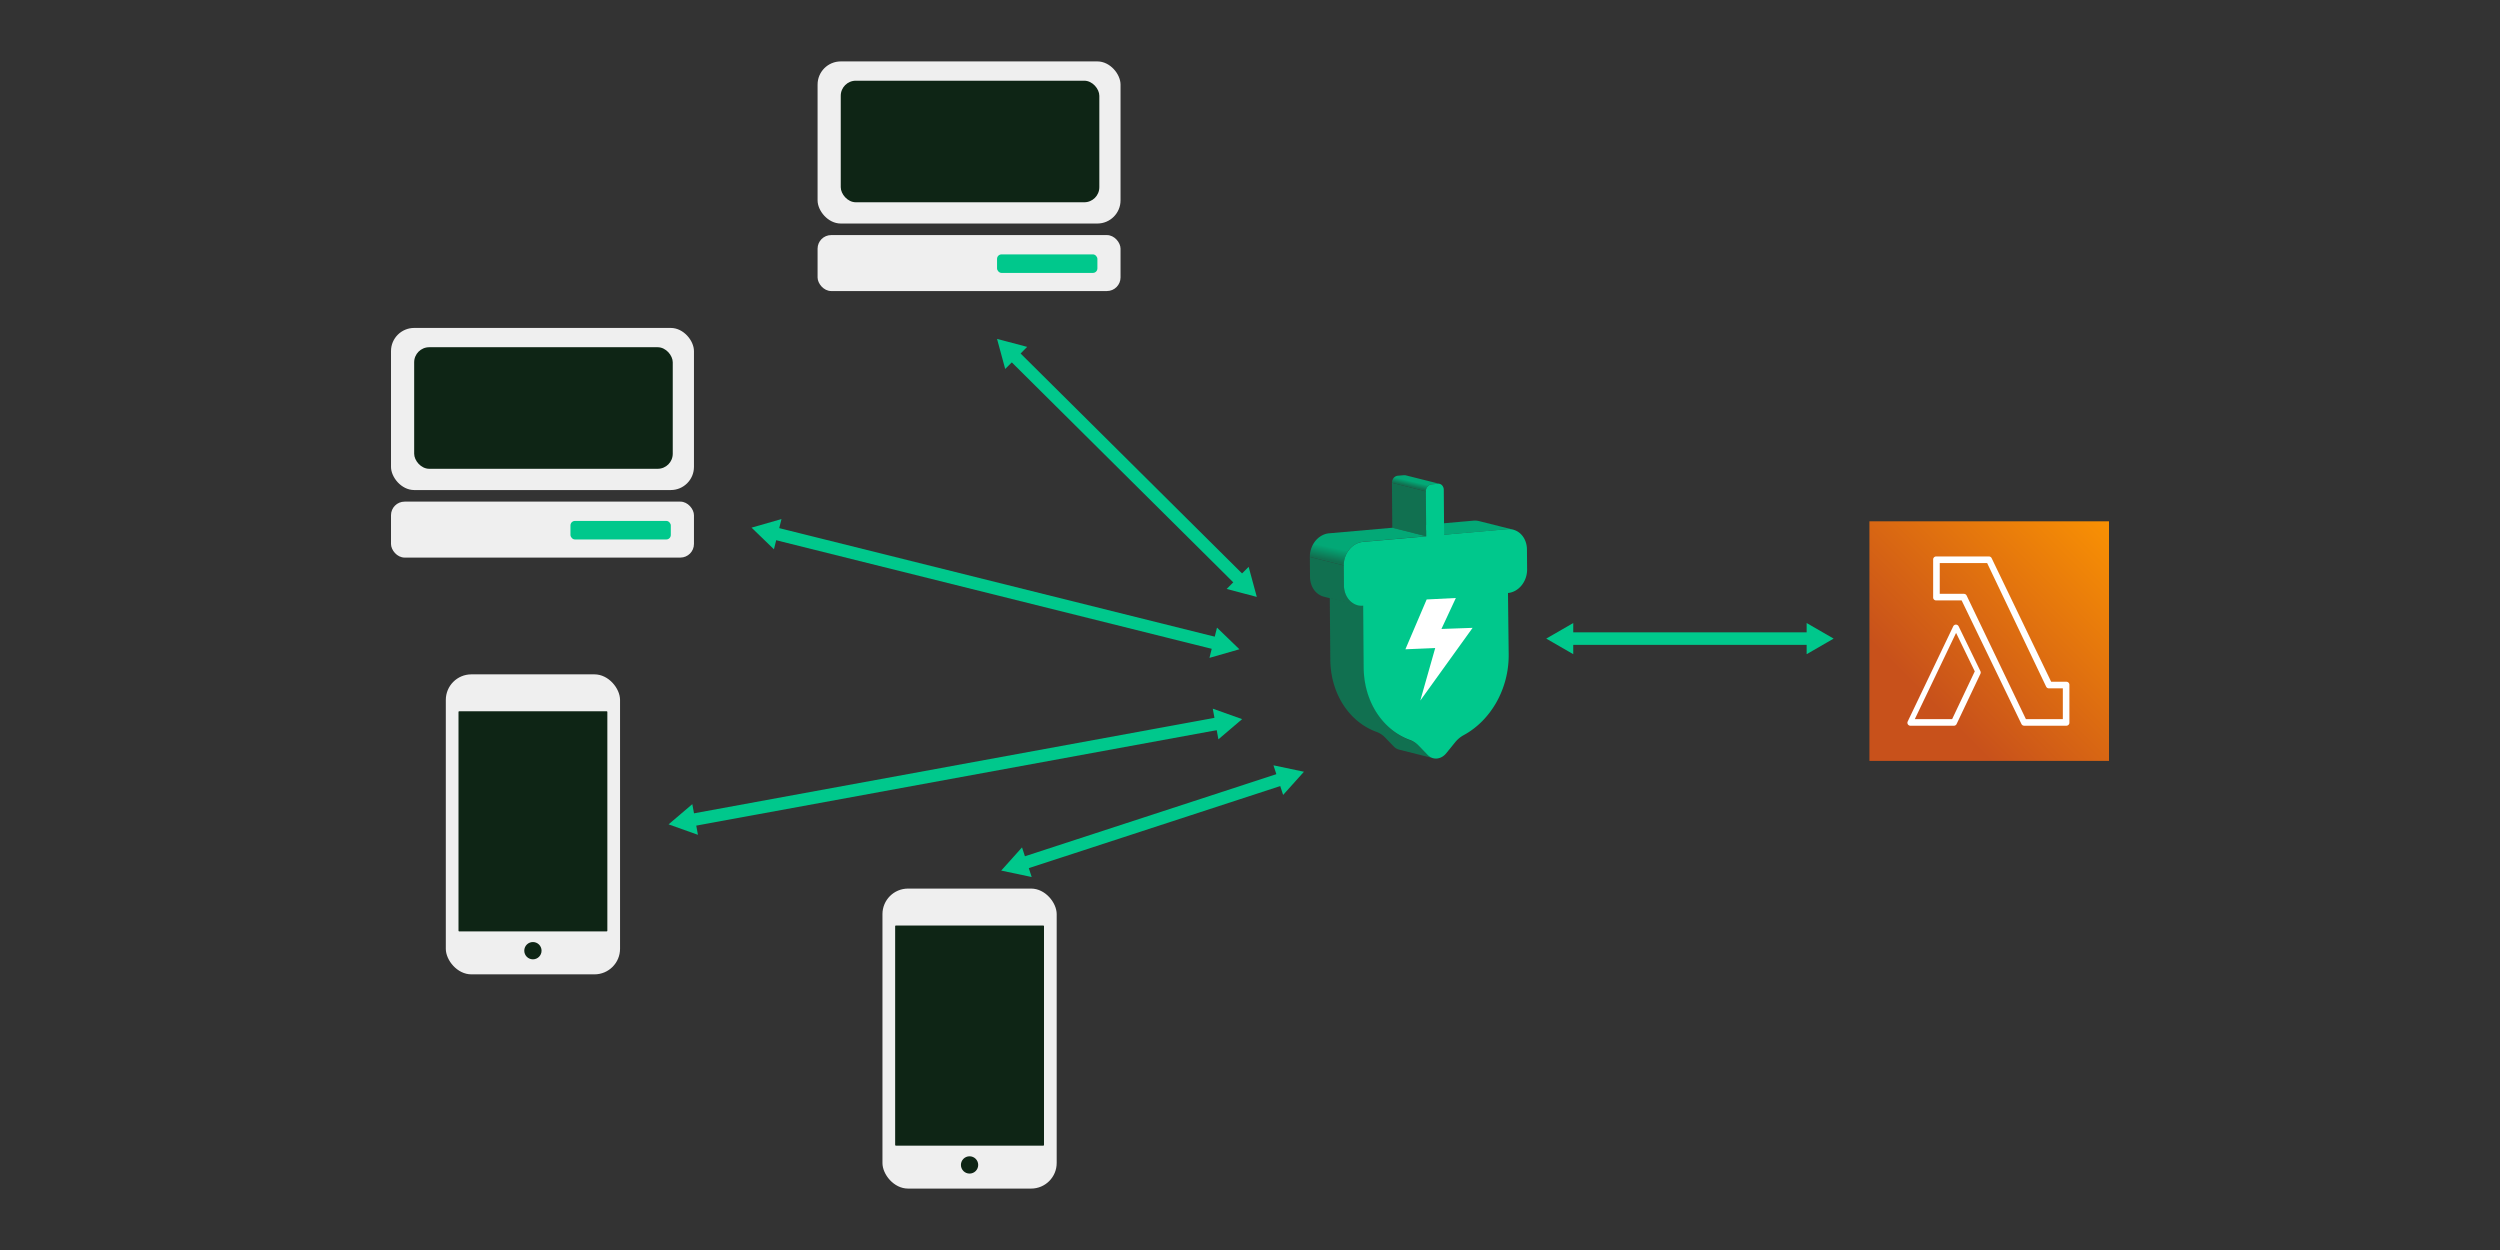
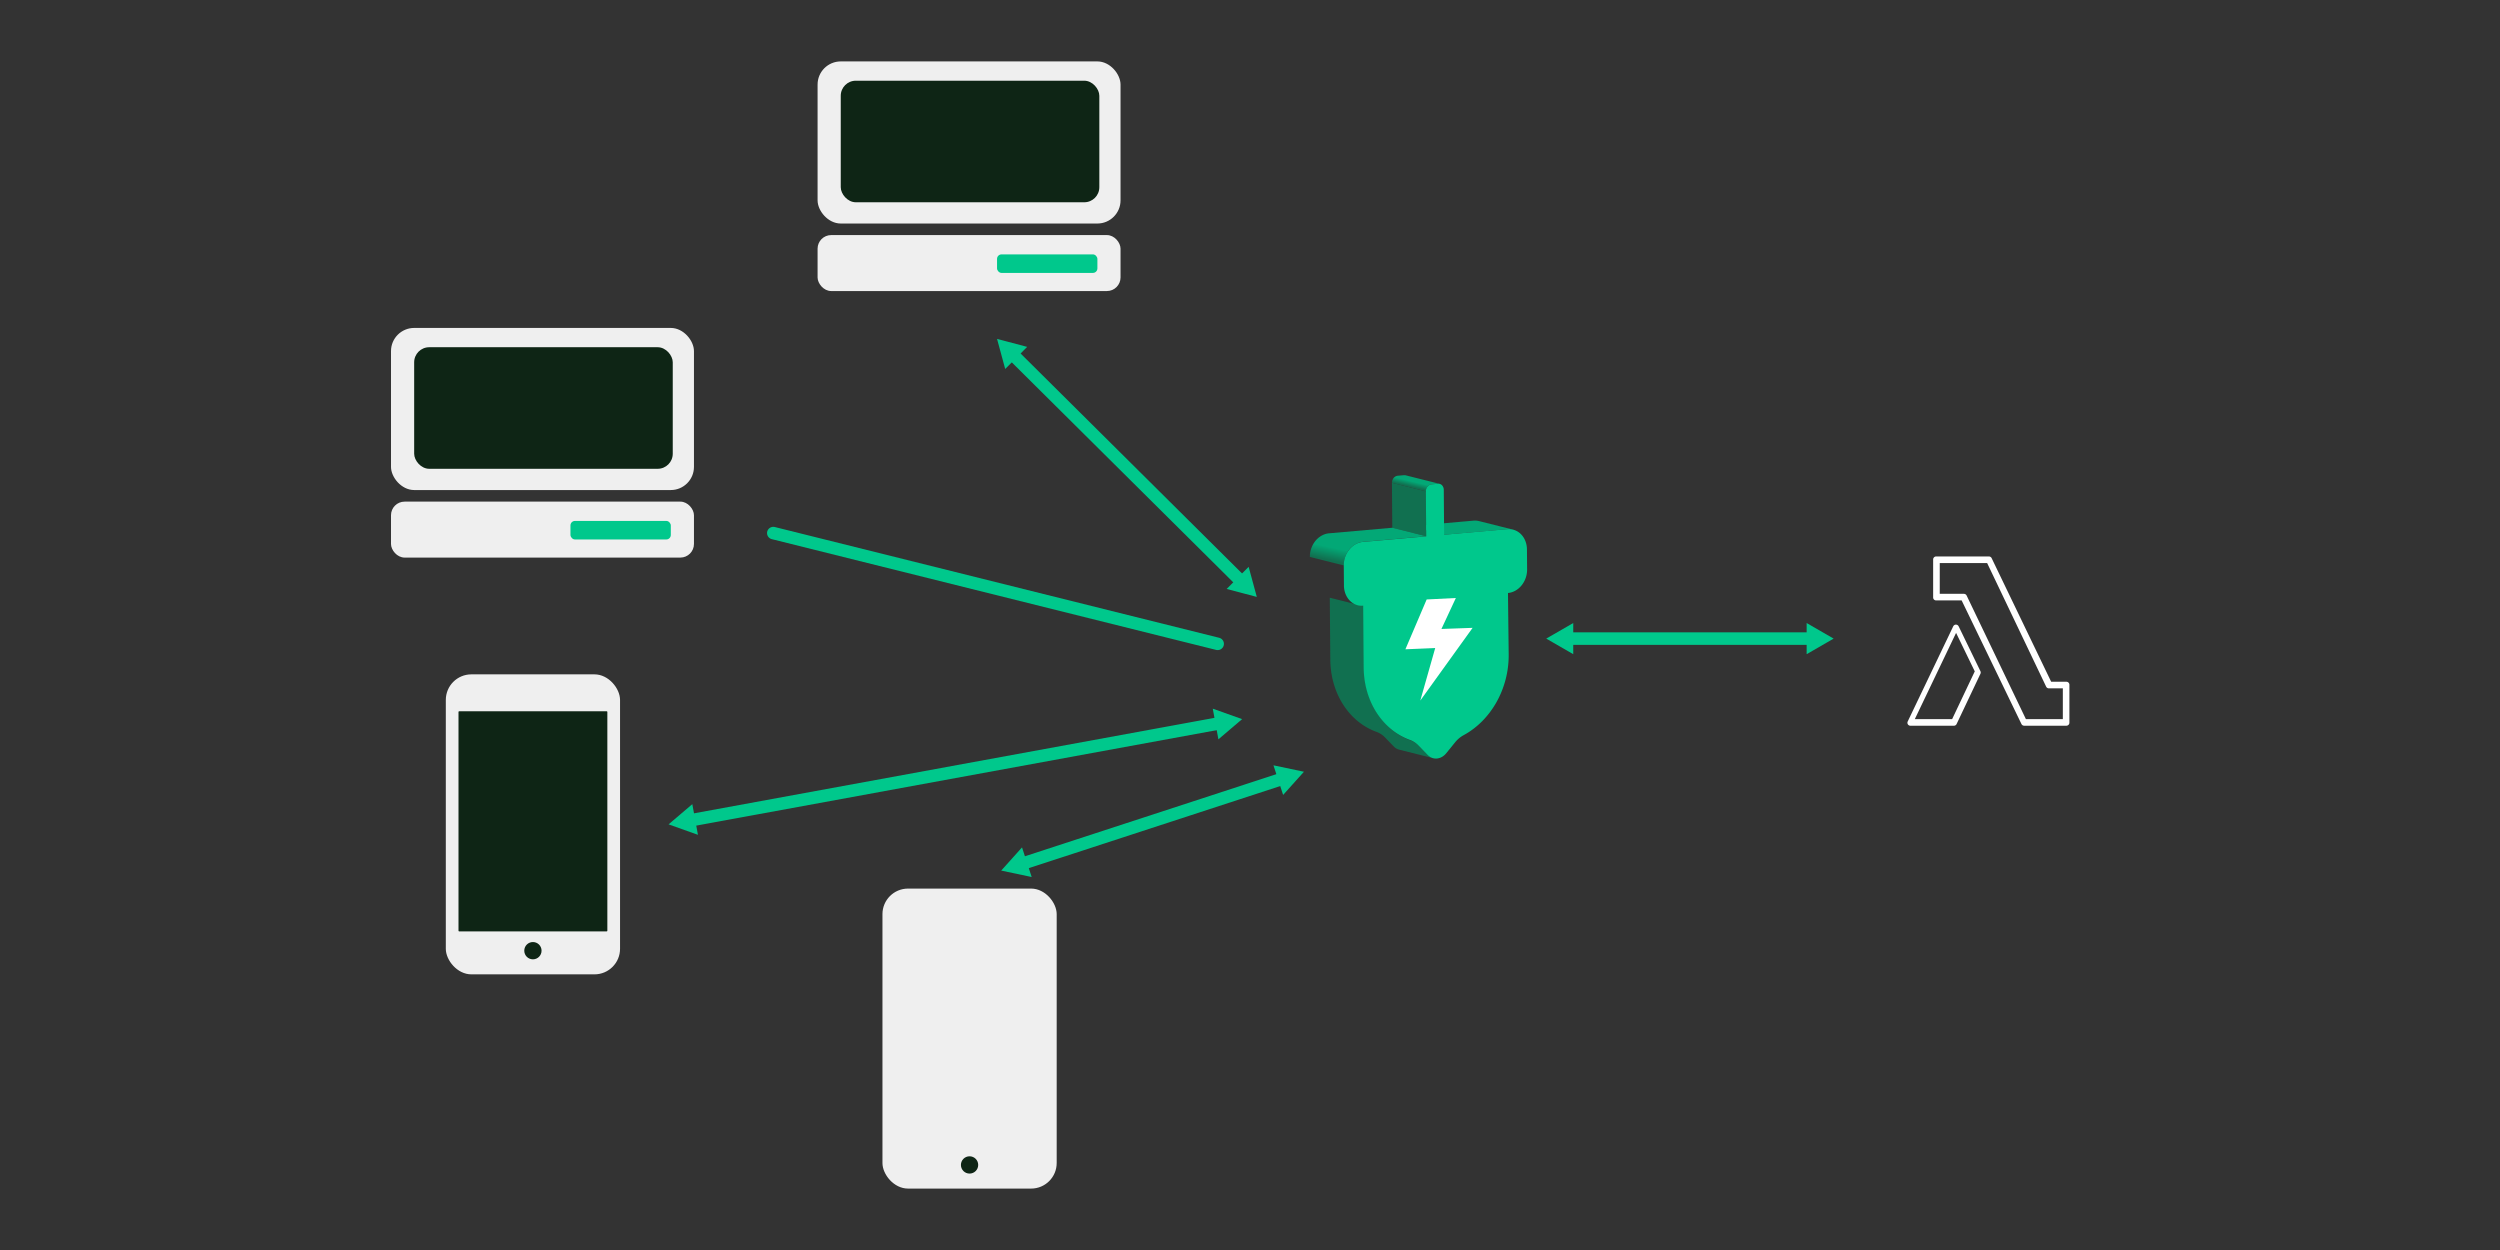
<svg xmlns="http://www.w3.org/2000/svg" xmlns:xlink="http://www.w3.org/1999/xlink" viewBox="0 0 1200 600">
  <rect x="0" y="0" width="1200" height="600" fill="#333333" stroke="none" />
  <linearGradient id="a" gradientUnits="userSpaceOnUse" x1="677.91" x2="683.27" y1="238.61" y2="216.38">
    <stop offset=".21" stop-color="#117050" />
    <stop offset=".32" stop-color="#03a876" />
  </linearGradient>
  <linearGradient id="b" x1="651.91" x2="663.64" xlink:href="#a" y1="283.79" y2="229.18" />
  <linearGradient id="c" gradientTransform="matrix(2500 0 0 -2500 3048984 -3208789)" gradientUnits="userSpaceOnUse" x1="-1219.23" x2="-1219.19" y1="-1283.66" y2="-1283.62">
    <stop offset="0" stop-color="#c8511b" />
    <stop offset="1" stop-color="#f90" />
  </linearGradient>
  <path d="m724.37 253.97.39.01c.08 0 .15 0 .23.02l.42.05c.07 0 .13.02.2.03.2.03.41.07.61.13l-16.29-4.09-.61-.13-.2-.03-.42-.05a1.64 1.64 0 0 1 -.23-.02c-.13 0-.26-.01-.39-.01h-.24-.15c-.13 0-.27.01-.4.03l-30.4 2.67 16.29 4.09 30.4-2.67c.19-.02.37-.02.56-.03h.24z" fill="#03a876" />
  <path d="m684.59 257.42-16.29-4.09-.17-21.58 16.29 4.09z" fill="#117050" />
  <path d="m691 232.24-16.29-4.09a2.2 2.2 0 0 0 -.37-.06h-.12-.2-.11l-3.01.26c-.1 0-.21.03-.31.05-.03 0-.06.02-.1.03-.07.02-.13.03-.2.06h-.03c-.01 0-.03.01-.04.02-.14.05-.28.12-.42.19 0 0-.01 0-.02.01l-.38.26s-.02.01-.03.02c-.17.14-.32.3-.46.46-.12.16-.23.33-.33.5v.03c-.1.18-.18.38-.25.58 0 0 0 .02-.01.03 0 .01 0 .03-.01.05-.05.16-.09.32-.12.49v.06c-.03.18-.04.36-.04.54l16.29 4.09c0-.18.01-.36.04-.54v-.06c.03-.17.07-.33.12-.49 0-.02.01-.05.02-.07.07-.2.15-.4.25-.58 0-.01.01-.02.02-.03.1-.17.21-.34.33-.49 0 0 0-.01.01-.02a3.19 3.19 0 0 1 .45-.45c.01-.01.03-.02.04-.03a2.33 2.33 0 0 1 .38-.26s.01 0 .02-.01c.13-.08.27-.14.42-.19.02 0 .05-.02.07-.03l.2-.06c.03 0 .06-.02.1-.03l.31-.05 3.01-.26h.31.12a2.2 2.2 0 0 1 .37.06z" fill="url(#a)" />
  <g fill="#117050">
    <path d="m686.51 363.34a5.56 5.56 0 0 1 -1.25-.99l-4.09-4.23h.01c-.06-.05-.11-.11-.17-.16l-.09-.09c-1.15-1.12-2.48-1.97-3.94-2.49-6.47-2.36-12.05-6.94-16-13.12-3.96-6.2-6.09-13.71-6.15-21.59l-.24-29.67-16.29-4.09.24 29.67c.06 7.88 2.19 15.39 6.15 21.59 3.94 6.18 9.52 10.76 16 13.12 1.5.54 2.86 1.42 4.04 2.59l4.25 4.4c.76.79 1.68 1.32 2.68 1.57l16.29 4.09a5.4 5.4 0 0 1 -1.43-.59z" />
-     <path d="m647.86 288.21c-1.74-1.82-2.74-4.41-2.76-7.18l-.08-9.62-16.29-4.09.08 9.62c.02 2.78 1.02 5.37 2.76 7.18a8.4 8.4 0 0 0 3.4 2.15l.54.16 16.29 4.09c-1.45-.36-2.82-1.15-3.94-2.31z" />
  </g>
  <path d="m649.13 262.26.64-.49c.03-.02.06-.05.09-.07l.77-.48c.08-.05.16-.08.25-.13l.56-.28c.1-.05.21-.09.31-.13l.57-.21c.05-.02.1-.03.15-.05l.78-.2c.04 0 .09-.02.13-.02l.83-.12 30.39-2.67-16.29-4.09-30.39 2.67c-.28.02-.56.07-.83.12-.04 0-.09.02-.13.02-.26.05-.52.12-.78.2-.05.02-.1.03-.15.05l-.21.07-.36.14-.32.13c-.19.08-.37.18-.56.28l-.25.13-.77.48a.55.55 0 0 0 -.09.07l-.59.45c-.02.01-.03.03-.05.04l-.51.46-.25.23-.7.78s-.02.02-.02.03l-.34.47-.25.34-.34.56-.19.31c-.01.03-.03.05-.04.08l-.44.9-.14.35-.26.68c-.01.04-.03.08-.04.12l-.12.42-.11.41-.12.59-.08.39c-.04.22-.06.44-.08.67l-.04.34-.04 1.01 16.29 4.09.04-1.01c0-.11.03-.22.04-.33l.08-.67.08-.39.12-.59c.03-.14.08-.27.11-.41l.16-.54.25-.68.14-.35a9.37 9.37 0 0 1 .44-.9c.02-.03.03-.06.04-.09.06-.11.13-.2.19-.31l.34-.57.24-.33.37-.5.7-.78.25-.23.51-.46z" fill="url(#b)" />
  <path d="m690.2 232.18c1.53-.13 2.79 1.16 2.81 2.91l.17 21.58 30.4-2.67c1.21-.11 2.42.06 3.55.5 1.13.42 2.16 1.11 3.03 2.01s1.56 2 2.03 3.23c.49 1.24.73 2.58.74 3.97l.08 9.62c.02 2.78-.93 5.54-2.66 7.66-1.71 2.12-4.06 3.43-6.52 3.65l.34 29.66a45.98 45.98 0 0 1 -5.8 22.64c-3.85 6.87-9.34 12.42-15.77 15.91-1.56.84-2.98 2.02-4.17 3.49l-4.26 5.25c-1.18 1.45-2.77 2.35-4.44 2.5s-3.28-.47-4.47-1.71l-4.34-4.49c-1.21-1.25-2.63-2.19-4.21-2.75-6.47-2.36-12.05-6.94-16-13.12-3.96-6.2-6.09-13.71-6.15-21.59l-.24-29.67c-2.35.21-4.72-.69-6.47-2.51-1.74-1.82-2.74-4.41-2.76-7.18l-.08-9.62c-.02-2.79.93-5.55 2.65-7.67 1.73-2.12 4.08-3.44 6.53-3.65l30.39-2.67-.17-21.58c-.01-1.75 1.23-3.26 2.77-3.4l3.01-.26z" fill="#00c88c" />
  <path d="m698.81 287.04-14.01.7-10.21 23.92 14.31-.6-7.16 25.21 25.11-34.9-14.96.53z" fill="#fff" />
  <g fill-rule="evenodd">
-     <path d="m897.32 250.23h115v115h-115z" fill="url(#c)" />
    <path d="m937.02 345.18h-17.91l19.81-41.4 8.97 18.48-10.87 22.93zm3.11-44.56c-.24-.49-.74-.8-1.29-.8s-1.05.32-1.29.81l-21.85 45.68c-.34.71-.04 1.56.67 1.9.19.09.4.14.62.14h20.89c.55 0 1.06-.32 1.29-.82l11.44-24.12c.19-.39.18-.84 0-1.23l-10.47-21.56zm50.03 44.56h-17.73l-28.45-59.32a1.45 1.45 0 0 0 -1.3-.82h-11.6v-14.77h22.75l28.32 59.32a1.45 1.45 0 0 0 1.3.82h6.71zm1.71-17.94h-7.31l-28.57-59.32c-.24-.5-.75-.82-1.32-.82h-25.31c-.8 0-1.45.64-1.45 1.43v18.24c-.02.79.63 1.43 1.43 1.43h12.25l28.7 59.32c.24.5.75.82 1.31.82h20.26c.8 0 1.45-.64 1.45-1.43v-1.06-17.18c0-.79-.65-1.43-1.45-1.43z" fill="#fff" />
  </g>
  <g fill="#efefef">
    <rect height="77.81" rx="11.12" width="145.42" x="392.44" y="29.48" />
    <rect height="26.86" rx="6.53" width="145.42" x="392.44" y="112.84" />
  </g>
  <rect fill="#00c88c" height="8.9" rx="2.16" width="48.17" x="478.58" y="122.1" />
  <rect fill="#0e2515" height="58.35" rx="7.23" width="124.12" x="403.56" y="38.74" />
  <rect fill="#efefef" height="144" rx="12.27" width="83.63" x="213.99" y="323.69" />
  <g fill="#0e2515">
    <rect height="105.66" rx=".31" width="71.45" x="220.08" y="341.41" />
    <circle cx="255.8" cy="456.33" r="4.15" />
  </g>
  <g fill="#efefef">
    <rect height="77.81" rx="11.12" width="145.42" x="187.68" y="157.41" />
    <rect height="26.86" rx="6.53" width="145.42" x="187.68" y="240.78" />
  </g>
  <rect fill="#00c88c" height="8.9" rx="2.16" width="48.17" x="273.82" y="250.04" />
  <rect fill="#0e2515" height="58.35" rx="7.23" width="124.12" x="198.8" y="166.67" />
  <rect fill="#efefef" height="144" rx="12.27" width="83.63" x="423.58" y="426.52" />
  <g fill="#0e2515">
-     <rect height="105.66" rx=".31" width="71.45" x="429.67" y="444.25" />
    <circle cx="465.39" cy="559.17" r="4.15" />
  </g>
  <path d="m752.97 306.53h116.41" fill="none" stroke="#00c88c" stroke-linecap="round" stroke-miterlimit="10" stroke-width="6" />
  <path d="m755.16 314.01-12.96-7.48 12.96-7.48zm112.03 0 12.95-7.48-12.95-7.48z" fill="#00c88c" />
  <path d="m486.22 170.26 109.41 108.67" fill="none" stroke="#00c88c" stroke-linecap="round" stroke-miterlimit="10" stroke-width="6" />
  <path d="m482.5 177.11-3.92-14.44 14.46 3.83zm106.3 105.59 14.47 3.82-3.92-14.44z" fill="#00c88c" />
  <path d="m371.18 255.88 213.3 53.17" fill="none" stroke="#00c88c" stroke-linecap="round" stroke-miterlimit="10" stroke-width="6" />
-   <path d="m371.49 263.66-10.75-10.39 14.37-4.12zm209.05 52.12 14.38-4.13-10.76-10.39z" fill="#00c88c" />
  <path d="m331.51 393.74 254.12-46.61" fill="none" stroke="#00c88c" stroke-linecap="round" stroke-miterlimit="10" stroke-width="6" />
  <path d="m335.01 400.71-14.09-5.02 11.39-9.7zm249.82-45.83 11.39-9.7-14.09-5.02z" fill="#00c88c" />
  <path d="m490.81 414.54 124.85-40.76" fill="none" stroke="#00c88c" stroke-linecap="round" stroke-miterlimit="10" stroke-width="6" />
  <path d="m495.21 420.97-14.63-3.09 9.99-11.13zm120.69-39.4 9.99-11.13-14.63-3.09z" fill="#00c88c" />
</svg>